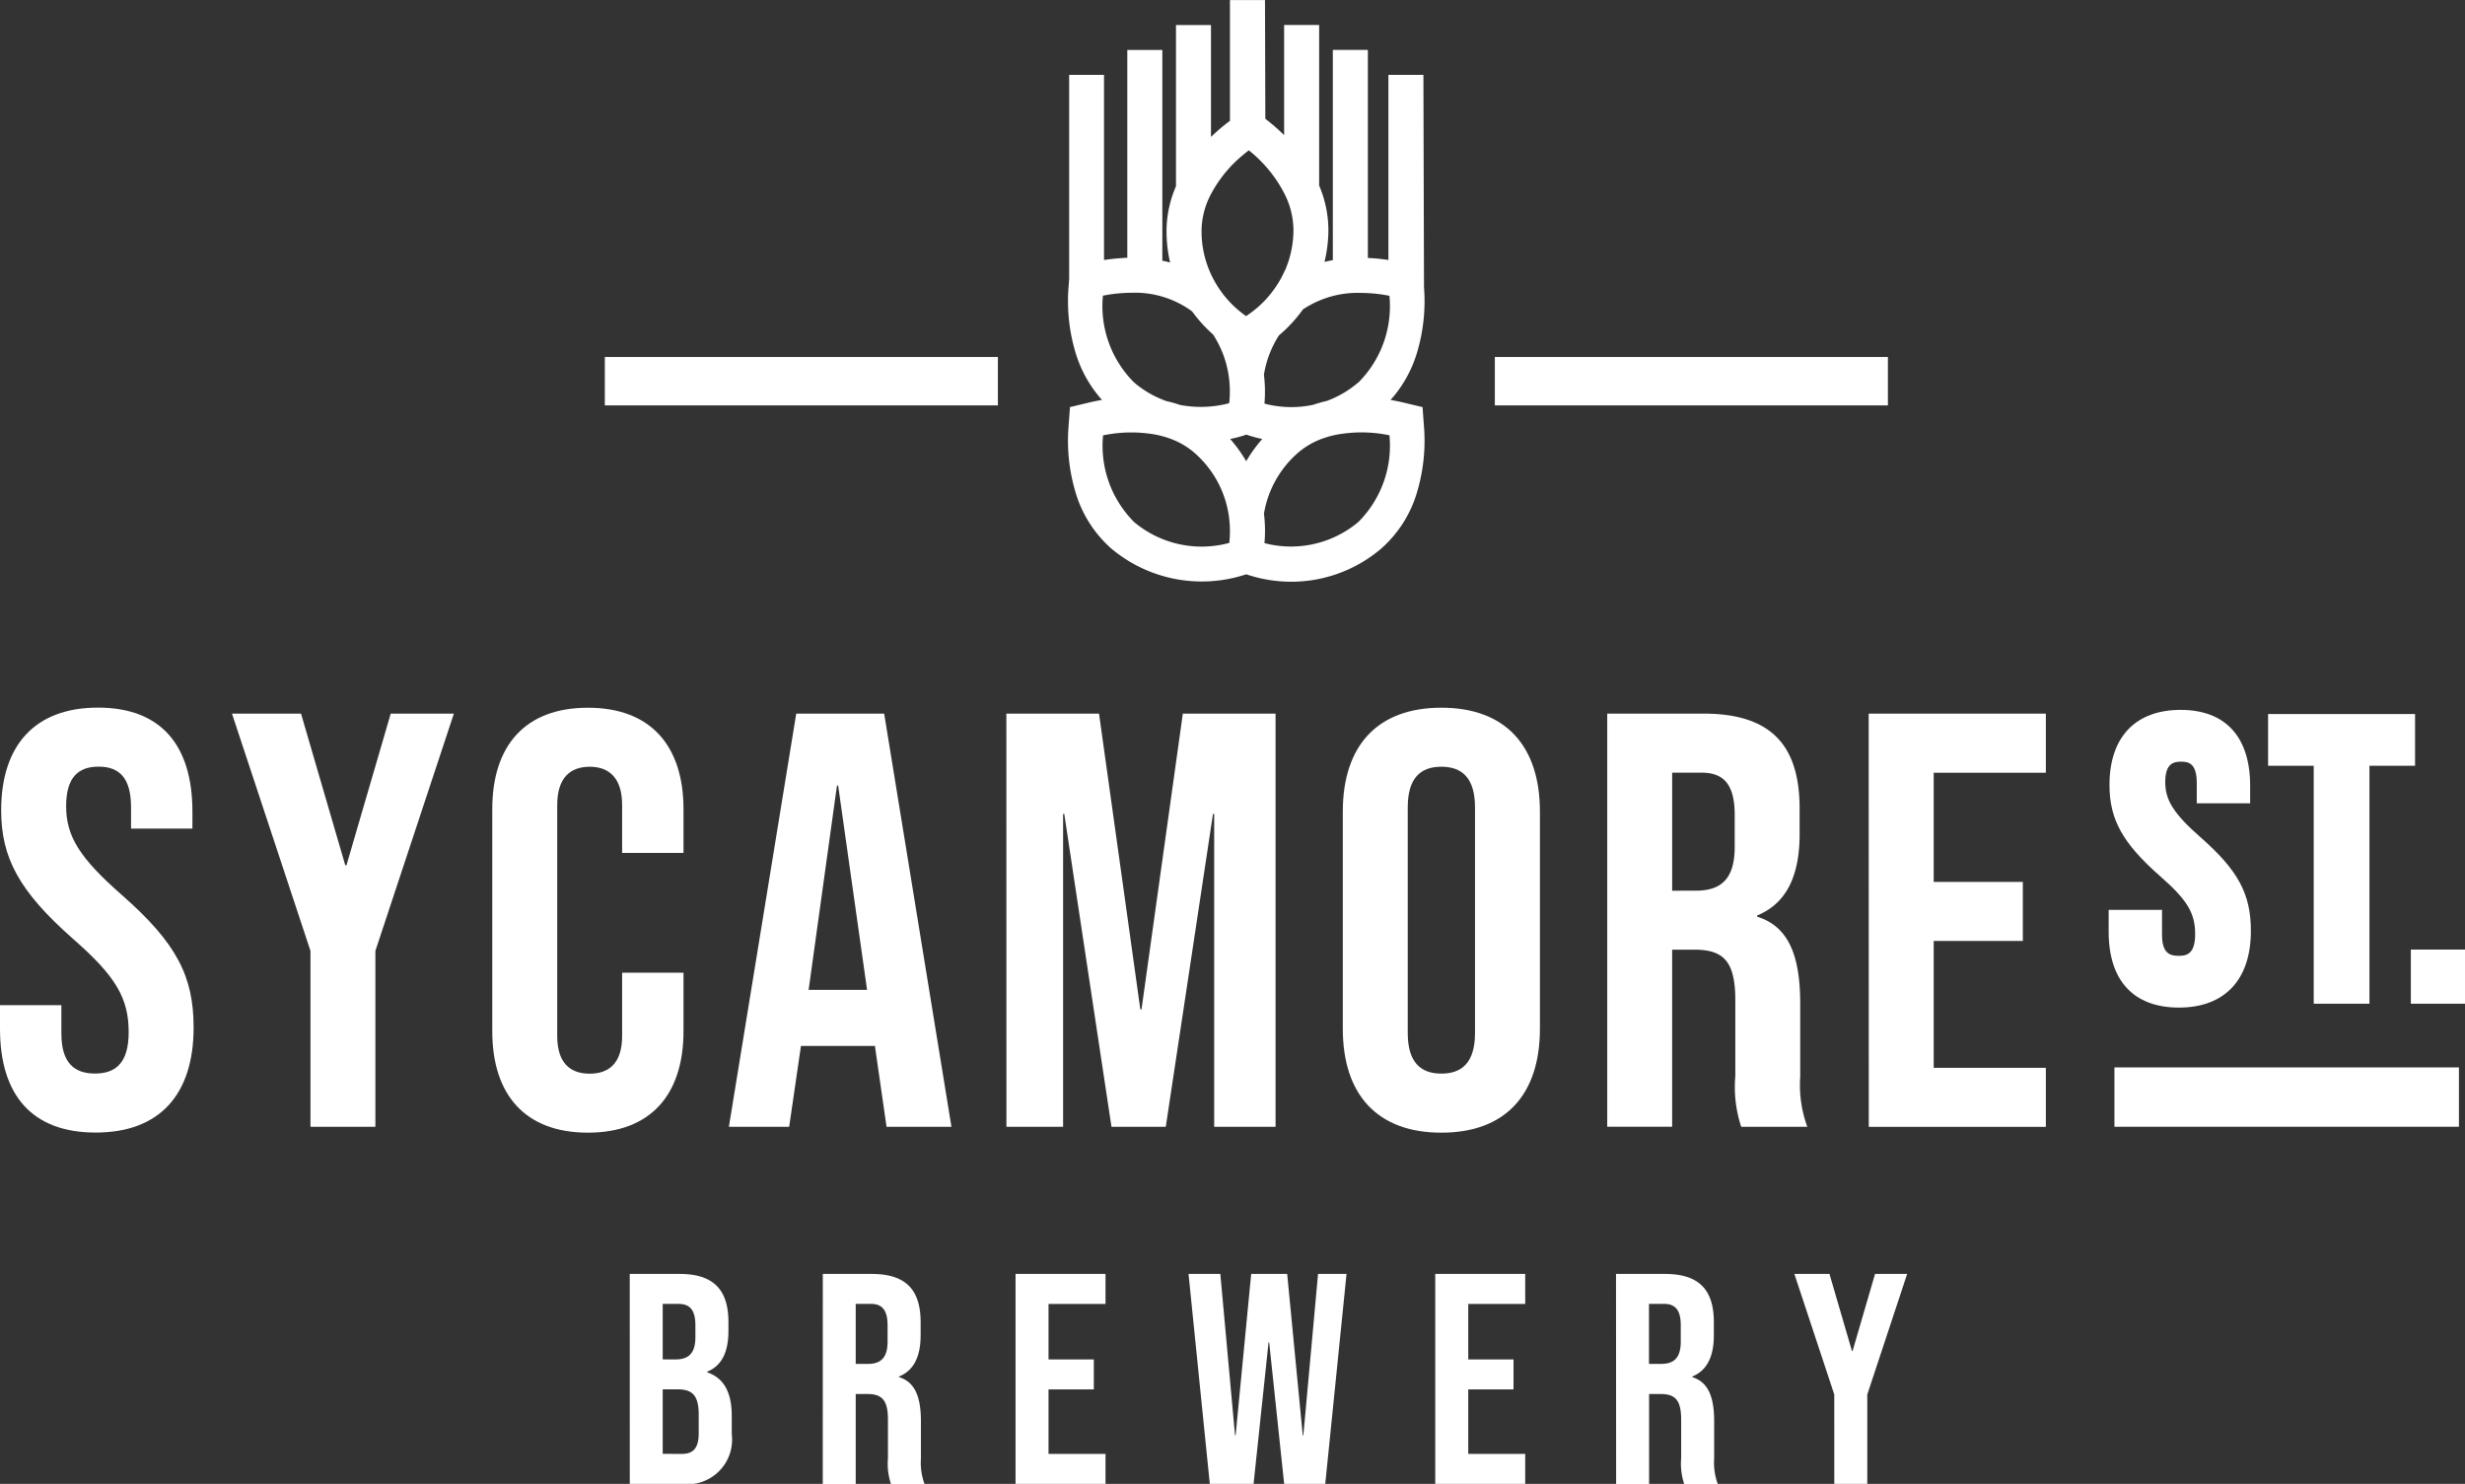
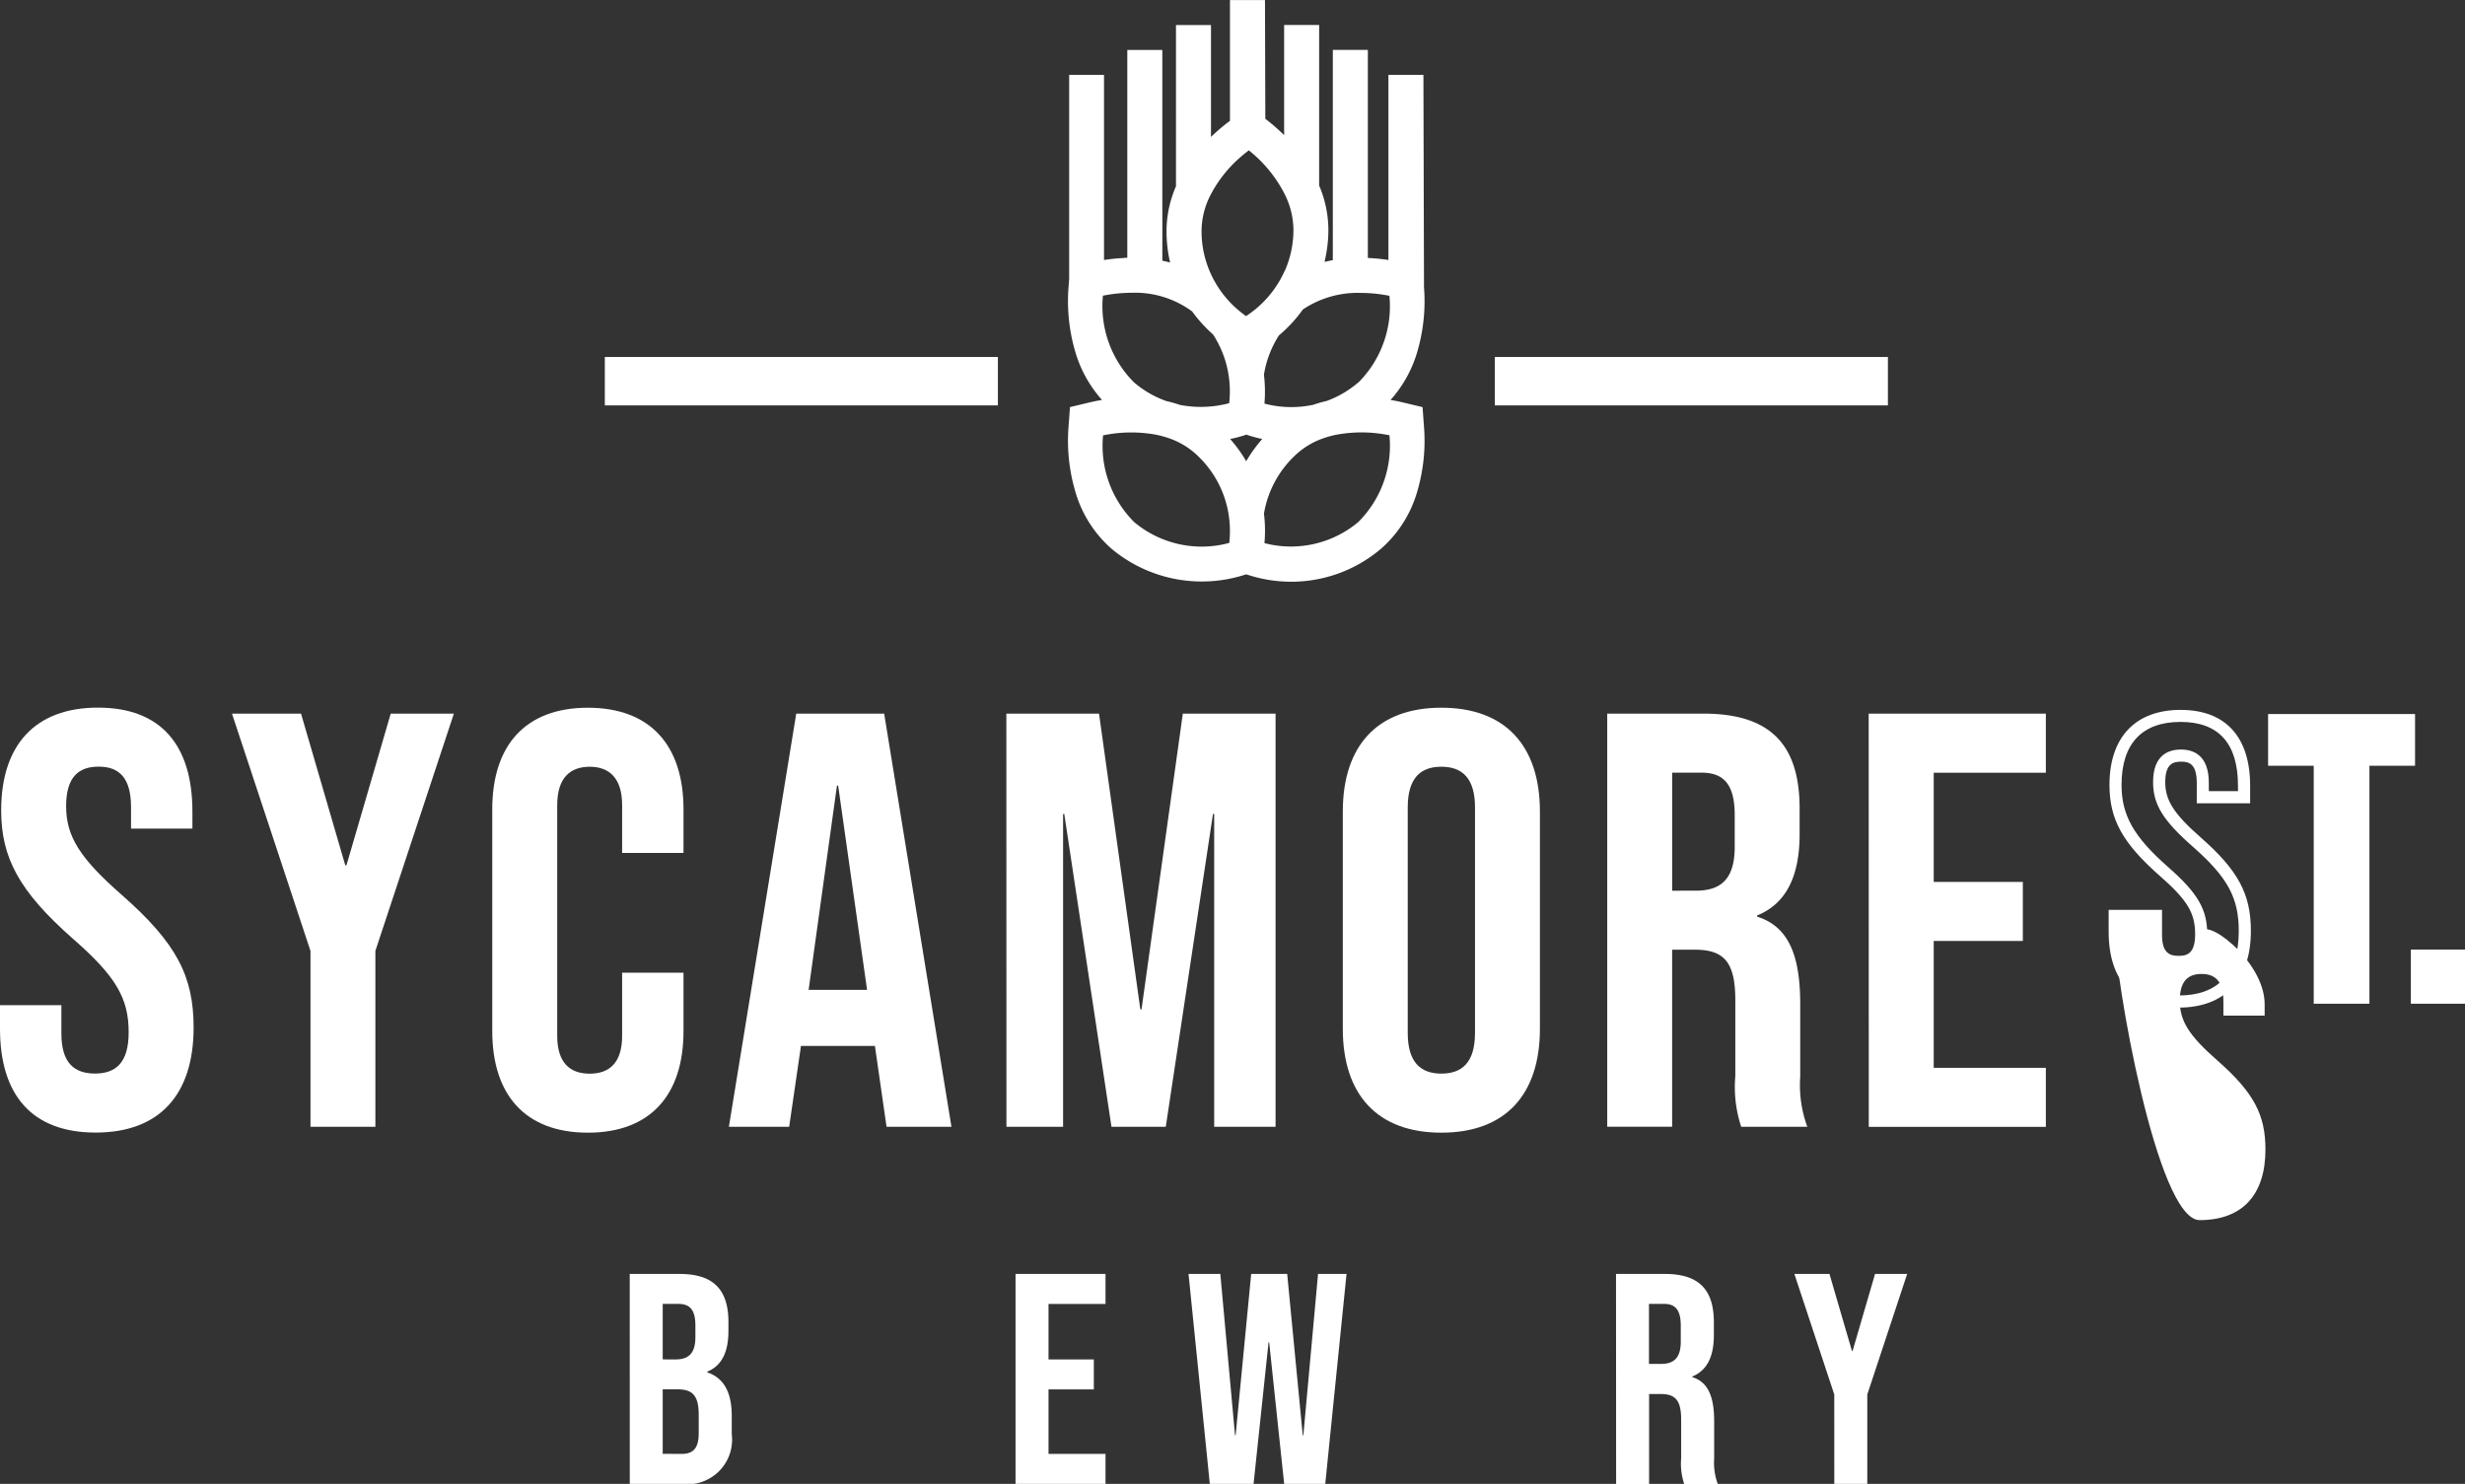
<svg xmlns="http://www.w3.org/2000/svg" width="110.851" height="66.727" viewBox="0 0 110.851 66.727">
  <rect x="0" y="0" width="110.851" height="66.727" fill="#333333" stroke="none" />
  <defs>
    <style>.a{fill:#fff;}</style>
  </defs>
  <g transform="translate(-68.53 -445.123)">
    <g transform="translate(68.53 476.947)">
      <path class="a" d="M68.53,503.416v-1.062h2.76v1.274c0,1.327.584,1.8,1.513,1.8s1.513-.478,1.513-1.857c0-1.54-.583-2.522-2.495-4.194-2.442-2.15-3.238-3.662-3.238-5.786,0-2.919,1.512-4.618,4.353-4.618s4.247,1.7,4.247,4.671v.77h-2.76v-.956c0-1.327-.53-1.831-1.459-1.831s-1.46.5-1.46,1.778c0,1.353.61,2.336,2.522,4.008,2.442,2.149,3.211,3.636,3.211,5.945,0,3.026-1.539,4.724-4.406,4.724S68.53,506.389,68.53,503.416Z" transform="translate(-68.53 -488.977)" />
      <g transform="translate(10.432 0.266)">
        <path class="a" d="M86.435,500.013l-3.53-10.67H86.01L88,496.164h.053l1.991-6.821h2.84l-3.53,10.67v7.909H86.435Z" transform="translate(-82.905 -489.343)" />
      </g>
      <g transform="translate(22.137)">
        <path class="a" d="M99.036,503.522v-9.98c0-2.866,1.486-4.564,4.3-4.564s4.3,1.7,4.3,4.564v1.965h-2.76v-2.15c0-1.221-.584-1.725-1.46-1.725s-1.459.5-1.459,1.725v10.377c0,1.221.583,1.7,1.459,1.7s1.46-.478,1.46-1.7v-2.84h2.76v2.628c0,2.867-1.486,4.565-4.3,4.565S99.036,506.389,99.036,503.522Z" transform="translate(-99.036 -488.977)" />
      </g>
      <g transform="translate(32.781 0.266)">
        <path class="a" d="M116.729,489.343h3.954l3.026,18.579H120.79l-.531-3.689v.053h-3.318l-.53,3.636H113.7Zm3.185,12.421-1.3-9.183h-.054l-1.274,9.183Z" transform="translate(-113.703 -489.343)" />
      </g>
      <g transform="translate(45.256 0.266)">
        <path class="a" d="M130.894,489.343h4.167l1.858,13.3h.053l1.858-13.3H143v18.579h-2.76V493.854h-.054l-2.123,14.067h-2.442l-2.123-14.067h-.053v14.067h-2.548Z" transform="translate(-130.894 -489.343)" />
      </g>
      <g transform="translate(60.386)">
        <path class="a" d="M151.743,503.416v-9.768c0-2.972,1.566-4.671,4.432-4.671s4.432,1.7,4.432,4.671v9.768c0,2.973-1.566,4.671-4.432,4.671S151.743,506.389,151.743,503.416Zm5.945.186V493.462c0-1.327-.584-1.831-1.513-1.831s-1.512.5-1.512,1.831V503.6c0,1.327.583,1.831,1.512,1.831S157.688,504.929,157.688,503.6Z" transform="translate(-151.743 -488.977)" />
      </g>
      <g transform="translate(72.277 0.266)">
        <path class="a" d="M168.13,489.343h4.326c3.026,0,4.326,1.406,4.326,4.273v1.141c0,1.911-.61,3.132-1.911,3.663v.054c1.46.451,1.938,1.831,1.938,3.928v3.265a5.461,5.461,0,0,0,.319,2.255h-2.973a5.721,5.721,0,0,1-.265-2.282v-3.4c0-1.725-.5-2.282-1.832-2.282h-1.009v7.962H168.13Zm3.982,7.962c1.088,0,1.751-.477,1.751-1.964v-1.432c0-1.327-.451-1.911-1.486-1.911h-1.327v5.308Z" transform="translate(-168.13 -489.343)" />
      </g>
      <g transform="translate(84.035 0.266)">
        <path class="a" d="M184.333,489.343H192.3V492h-5.043v4.911h4.008v2.655h-4.008v5.706H192.3v2.654h-7.963Z" transform="translate(-184.333 -489.343)" />
      </g>
      <g transform="translate(94.826 0.102)">
-         <path class="a" d="M199.578,499.2v-.713h1.855v.856c0,.893.392,1.213,1.017,1.213s1.017-.321,1.017-1.248c0-1.035-.393-1.7-1.677-2.819-1.641-1.445-2.176-2.462-2.176-3.89,0-1.962,1.017-3.1,2.926-3.1s2.854,1.141,2.854,3.139v.517h-1.855v-.642c0-.891-.357-1.231-.982-1.231s-.98.34-.98,1.2c0,.909.41,1.57,1.694,2.693,1.641,1.445,2.159,2.444,2.159,4,0,2.034-1.035,3.176-2.961,3.176S199.578,501.194,199.578,499.2Z" transform="translate(-199.306 -489.22)" />
+         <path class="a" d="M199.578,499.2v-.713h1.855v.856c0,.893.392,1.213,1.017,1.213s1.017-.321,1.017-1.248s2.854,1.141,2.854,3.139v.517h-1.855v-.642c0-.891-.357-1.231-.982-1.231s-.98.34-.98,1.2c0,.909.41,1.57,1.694,2.693,1.641,1.445,2.159,2.444,2.159,4,0,2.034-1.035,3.176-2.961,3.176S199.578,501.194,199.578,499.2Z" transform="translate(-199.306 -489.22)" />
        <path class="a" d="M202.365,502.5c-2.039,0-3.162-1.212-3.162-3.411v-.985h2.4v1.128c0,.827.358.941.745.941.36,0,.745-.075.745-.976,0-.953-.356-1.539-1.584-2.614-1.676-1.475-2.269-2.546-2.269-4.094,0-2.146,1.165-3.376,3.2-3.376,2.016,0,3.126,1.212,3.126,3.411v.79h-2.4V492.4c0-.884-.366-.959-.71-.959-.368,0-.708.112-.708.924s.389,1.427,1.6,2.488c1.683,1.483,2.251,2.542,2.251,4.2C205.6,501.249,204.419,502.5,202.365,502.5Zm-2.618-3.853v.441c0,1.9.88,2.867,2.618,2.867,1.759,0,2.689-1,2.689-2.9,0-1.493-.5-2.414-2.066-3.791-1.336-1.17-1.787-1.9-1.787-2.9,0-1.213.681-1.468,1.253-1.468s1.254.26,1.254,1.5v.37h1.311v-.245c0-1.9-.869-2.867-2.582-2.867-1.736,0-2.654.98-2.654,2.832,0,1.366.546,2.33,2.084,3.686,1.339,1.171,1.769,1.906,1.769,3.022,0,1.257-.7,1.52-1.289,1.52s-1.289-.258-1.289-1.485v-.583Z" transform="translate(-199.203 -489.117)" />
      </g>
      <g transform="translate(101.995 0.28)">
        <path class="a" d="M211.509,491.522h-2.052v-1.784h6.065v1.784h-2.051v10.7h-1.962Z" transform="translate(-209.185 -489.466)" />
        <path class="a" d="M213.641,502.394h-2.506v-10.7h-2.052v-2.328h6.609v2.328h-2.051Zm-1.962-.544H213.1v-10.7h2.051v-1.239h-5.521v1.239h2.052Z" transform="translate(-209.082 -489.363)" />
      </g>
      <g transform="translate(108.416 10.876)">
        <path class="a" d="M218.3,504.34H220.2v1.89H218.3Z" transform="translate(-218.033 -504.068)" />
        <path class="a" d="M220.365,506.4H217.93v-2.435h2.435Zm-1.891-.544h1.347v-1.346h-1.347Z" transform="translate(-217.93 -503.965)" />
      </g>
    </g>
    <g transform="translate(96.849 502.409)">
      <g transform="translate(0)">
        <path class="a" d="M107.555,524.064h2.239c1.538,0,2.2.716,2.2,2.172v.377c0,.971-.3,1.578-.957,1.848v.027c.8.27,1.106.971,1.106,1.97v.809a2.007,2.007,0,0,1-2.253,2.239h-2.333Zm2.063,3.844c.554,0,.89-.243.89-1v-.525c0-.674-.229-.971-.755-.971h-.715v2.495Zm.27,4.249c.5,0,.769-.23.769-.931V530.4c0-.877-.284-1.147-.958-1.147h-.661v2.9Z" transform="translate(-107.555 -524.064)" />
      </g>
      <g transform="translate(8.682)">
-         <path class="a" d="M119.519,524.064h2.2c1.538,0,2.2.716,2.2,2.172v.579c0,.972-.311,1.592-.972,1.862v.027c.742.229.985.93.985,2v1.659a2.786,2.786,0,0,0,.162,1.146h-1.51a2.9,2.9,0,0,1-.135-1.16v-1.726c0-.877-.256-1.16-.931-1.16H121v4.046h-1.483Zm2.023,4.046c.552,0,.89-.242.89-1v-.729c0-.674-.229-.971-.755-.971H121v2.7Z" transform="translate(-119.519 -524.064)" />
-       </g>
+         </g>
      <g transform="translate(17.35)">
        <path class="a" d="M131.464,524.064h4.046v1.349h-2.563v2.495h2.037v1.349h-2.037v2.9h2.563v1.348h-4.046Z" transform="translate(-131.464 -524.064)" />
      </g>
      <g transform="translate(25.129)">
        <path class="a" d="M142.183,524.064h1.43l.661,7.256h.027l.7-7.256h1.619l.7,7.256h.027l.661-7.256h1.281l-.957,9.441h-1.848l-.674-6.366h-.028l-.674,6.366H143.14Z" transform="translate(-142.183 -524.064)" />
      </g>
      <g transform="translate(36.224)">
-         <path class="a" d="M157.473,524.064h4.046v1.349h-2.562v2.495h2.036v1.349h-2.036v2.9h2.562v1.348h-4.046Z" transform="translate(-157.473 -524.064)" />
-       </g>
+         </g>
      <g transform="translate(44.353)">
        <path class="a" d="M168.675,524.064h2.2c1.538,0,2.2.716,2.2,2.172v.579c0,.972-.31,1.592-.971,1.862v.027c.742.229.985.93.985,2v1.659a2.774,2.774,0,0,0,.162,1.146h-1.51a2.89,2.89,0,0,1-.136-1.16v-1.726c0-.877-.256-1.16-.93-1.16h-.512v4.046h-1.483Zm2.022,4.046c.554,0,.89-.242.89-1v-.729c0-.674-.229-.971-.755-.971h-.674v2.7Z" transform="translate(-168.675 -524.064)" />
      </g>
      <g transform="translate(52.374)">
        <path class="a" d="M181.522,529.485l-1.794-5.421h1.578l1.012,3.466h.027l1.011-3.466H184.8l-1.793,5.421v4.02h-1.484Z" transform="translate(-179.728 -524.064)" />
      </g>
    </g>
    <g transform="translate(163.616 493.122)">
-       <rect class="a" width="15.492" height="2.669" />
-     </g>
+       </g>
    <g transform="translate(116.561 445.123)">
      <g transform="translate(0)">
        <path class="a" d="M134.767,448.49v9.177l-.028.369a8.074,8.074,0,0,0,.287,2.85,5.58,5.58,0,0,0,1.218,2.221c-.194.032-.387.071-.577.116l-.863.206-.065.885a8.073,8.073,0,0,0,.287,2.85,5.4,5.4,0,0,0,1.649,2.637,6.33,6.33,0,0,0,6,1.165l.055-.017.054.017a6.312,6.312,0,0,0,1.973.316,6.227,6.227,0,0,0,4.031-1.481,5.4,5.4,0,0,0,1.65-2.637,8.058,8.058,0,0,0,.286-2.85l-.065-.884-.863-.206c-.19-.045-.383-.084-.576-.116a5.594,5.594,0,0,0,1.218-2.221,8.06,8.06,0,0,0,.286-2.85l-.026-9.546h-1.574v8.323a8.526,8.526,0,0,0-.925-.091v-9.355h-1.575v9.454c-.127.023-.251.049-.374.078a6.217,6.217,0,0,0,.174-1.356,5.114,5.114,0,0,0-.415-2.077v-7.221h-1.575V451.2a8.569,8.569,0,0,0-.845-.734l-.016-5.339h-1.575v5.43a8.475,8.475,0,0,0-.853.723v-5.03h-1.574V453.5a5.064,5.064,0,0,0-.424,1.918,6.193,6.193,0,0,0,.16,1.509c-.115-.03-.232-.057-.35-.081v-9.477h-1.575v9.348h-.153v.008a8.351,8.351,0,0,0-.895.09V448.49m7.189,19.754a4.637,4.637,0,0,1,1.567-2.787,3.489,3.489,0,0,1,1.1-.623,4.57,4.57,0,0,1,.529-.15,6.182,6.182,0,0,1,2.451.013,4.847,4.847,0,0,1-1.4,3.9,4.713,4.713,0,0,1-4.22.949A6.333,6.333,0,0,0,143.53,468.244Zm4.243-5.921a4.593,4.593,0,0,1-1.423.832,5.068,5.068,0,0,0-.594.169,4.73,4.73,0,0,1-2.2-.052,6.325,6.325,0,0,0-.023-1.3,4.622,4.622,0,0,1,.674-1.766,6.274,6.274,0,0,0,1.078-1.167,4.42,4.42,0,0,1,2.591-.745,6.731,6.731,0,0,1,1.3.131A4.851,4.851,0,0,1,147.773,462.324Zm-3.3-5.035a4.624,4.624,0,0,1-.384.7,4.711,4.711,0,0,1-1.013,1.1q-.168.132-.347.25-.174-.124-.336-.26a4.687,4.687,0,0,1-1.271-1.692,4.567,4.567,0,0,1-.393-1.946,3.583,3.583,0,0,1,.387-1.52,5.786,5.786,0,0,1,1.487-1.837q.125-.106.253-.2l.124.105a5.931,5.931,0,0,1,1.5,1.894,3.623,3.623,0,0,1,.38,1.634A4.608,4.608,0,0,1,144.472,457.288Zm-6.874,6.476h0v-.015h0Zm1.147.92a4.542,4.542,0,0,1,.53.15,3.484,3.484,0,0,1,1.1.623,4.639,4.639,0,0,1,1.575,2.837,4.791,4.791,0,0,1,.024,1.242,4.725,4.725,0,0,1-4.276-.935,4.848,4.848,0,0,1-1.4-3.9A6.205,6.205,0,0,1,138.746,464.684Zm3.935,0,.055-.018.054.018a6.261,6.261,0,0,0,.668.18,6.251,6.251,0,0,0-.722,1,6.251,6.251,0,0,0-.722-1A6.2,6.2,0,0,0,142.681,464.688Zm-1.434-4.517a4.634,4.634,0,0,1,.7,1.845,4.786,4.786,0,0,1,.024,1.241,4.963,4.963,0,0,1-2.215.078,5.193,5.193,0,0,0-.6-.169,4.589,4.589,0,0,1-1.464-.843,4.849,4.849,0,0,1-1.4-3.9,6.725,6.725,0,0,1,1.3-.131,4.327,4.327,0,0,1,2.713.84A6.373,6.373,0,0,0,141.247,460.171Z" transform="translate(-134.718 -445.123)" />
      </g>
    </g>
    <g transform="translate(95.729 461.176)">
      <g transform="translate(0)">
        <rect class="a" width="17.676" height="2.177" />
      </g>
    </g>
    <g transform="translate(135.753 461.176)">
      <g transform="translate(0)">
        <rect class="a" width="17.676" height="2.177" />
      </g>
    </g>
  </g>
</svg>